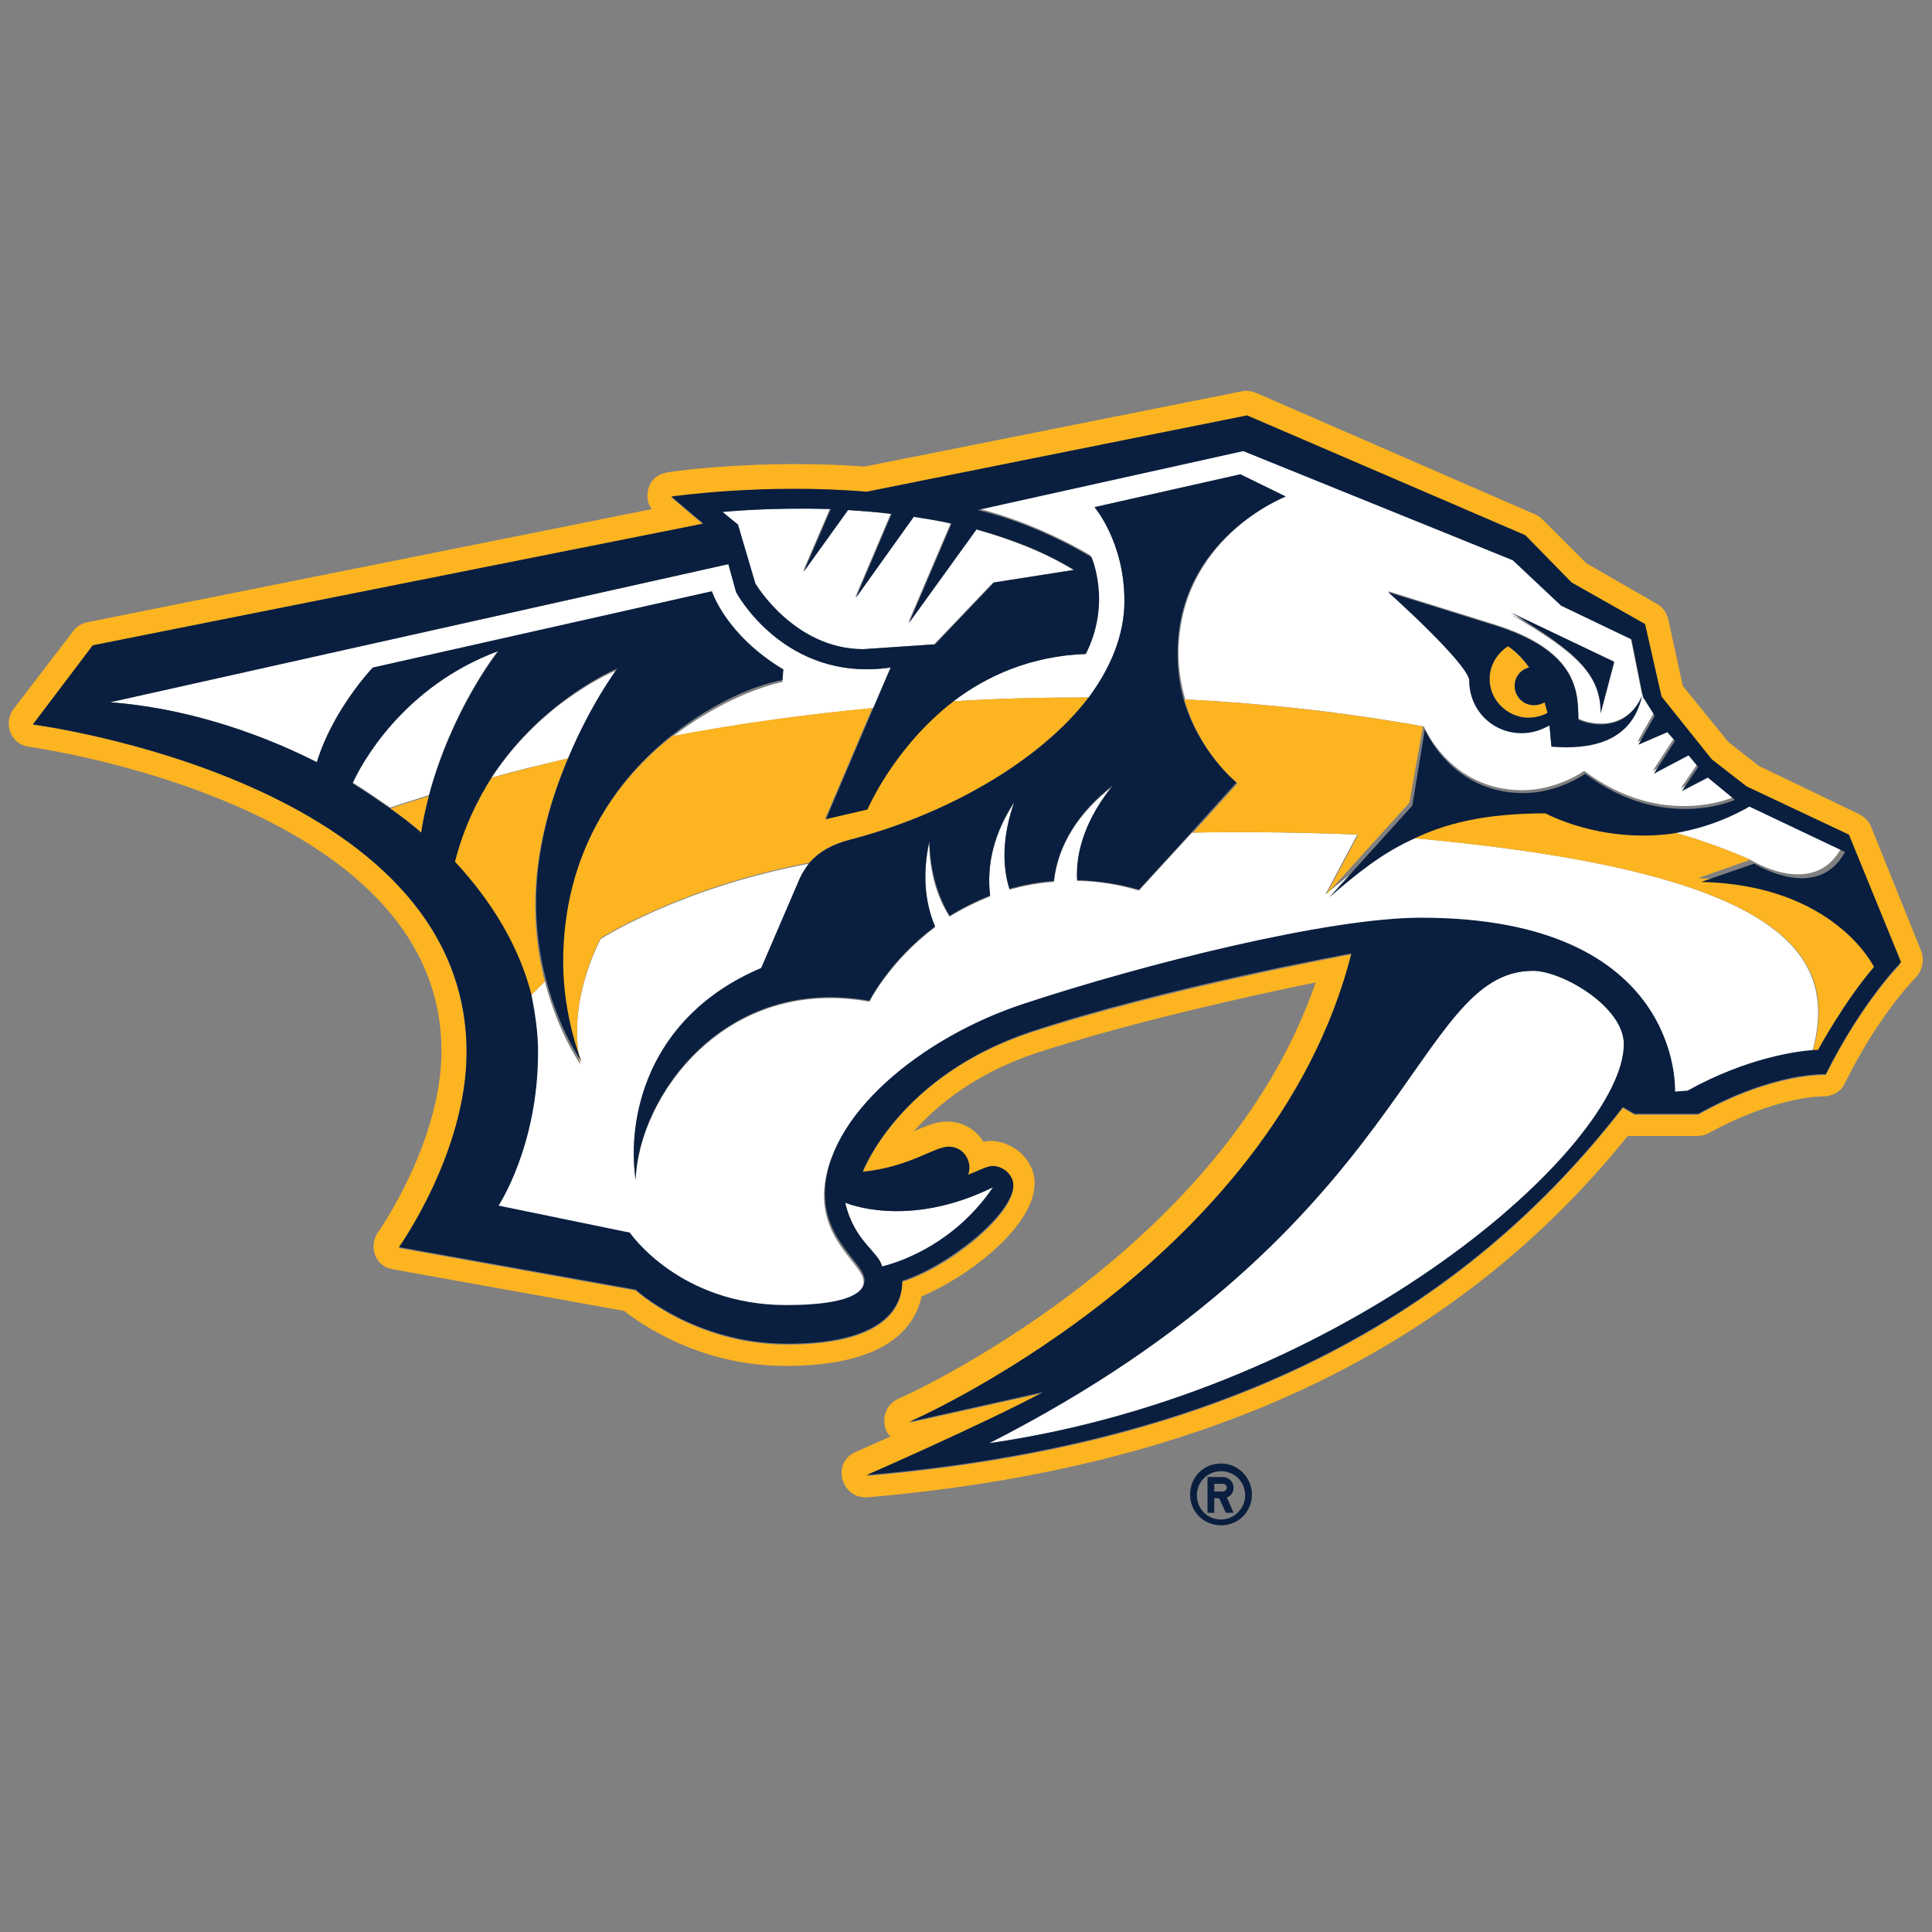
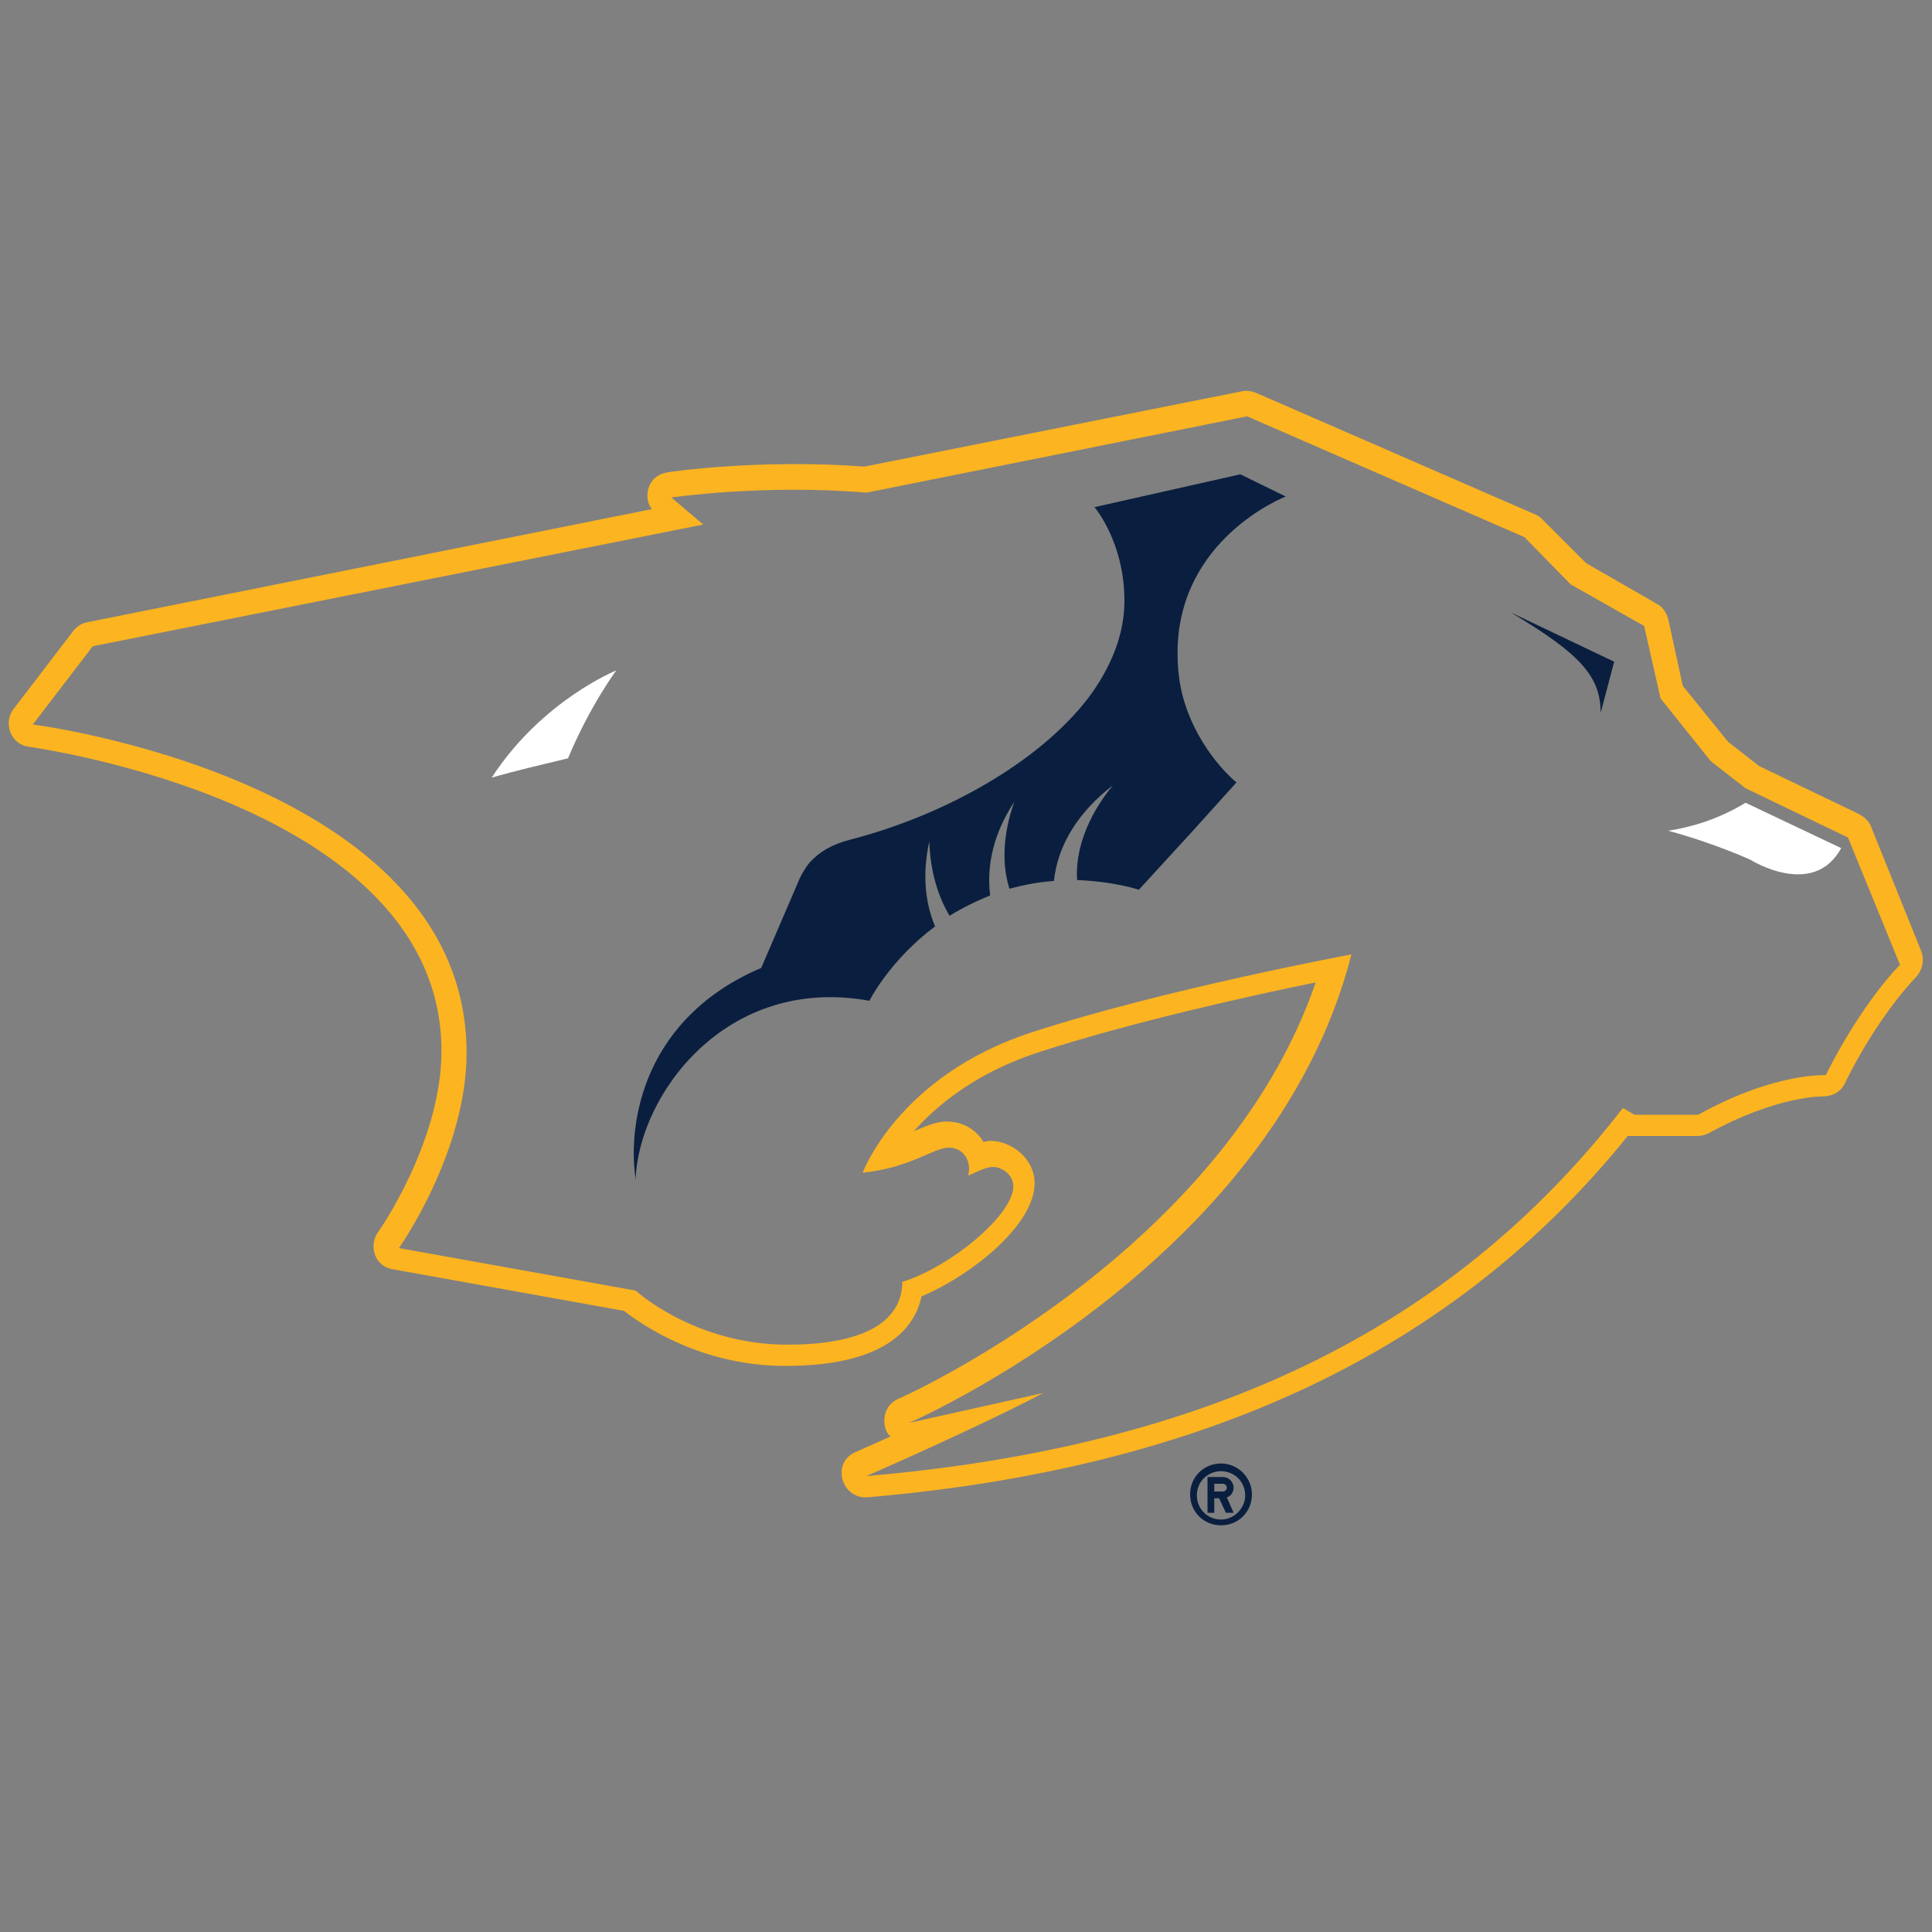
<svg xmlns="http://www.w3.org/2000/svg" id="Layer_1" viewBox="0 0 200 200">
  <rect x="0" y="0" width="200" height="200" fill="#808080" stroke="none" />
  <style>.st0{fill:#fff}.st1{fill:#fcb421}.st2{fill:#0a1f3f}</style>
  <path class="st0" d="M63.8 69.4s-7.7 3.1-12.9 11.1c2.4-.7 5-1.3 7.9-2 2.3-5.5 5-9.1 5-9.1M172.7 86c4.8 1.3 8.5 3 8.5 3s6.5 4.1 9.4-1.2l-9.9-4.7c-2.8 1.7-5.5 2.5-8 2.9" />
-   <path class="st0" d="M38.5 69.2l35.1-7.9s1.4 4.5 7.4 8.1v1.2c-2.8.6-7.1 2.4-11.3 5.6C76 75 82.9 74 90.4 73.3l1.8-4.2c-11 1.6-16-7.8-16-7.8l-.8-2.9-64 14.3c6.9.5 14.5 2.7 21.4 6.2 1.6-5.4 5.7-9.7 5.7-9.7M145.6 86.7c-2.9 1.5-5.5 3.5-8.4 5.9l3.3-6.2s-8.8-.4-17.1-.2l-5.5 6c-2-.6-4.2-1-6.4-1-.1-3 1.1-6.5 3.7-9.8-3.5 2.7-5.7 6.1-6.1 9.9-1.6.1-3.1.4-4.6.8-.8-2.5-.7-5.7.5-9-2.1 3.2-2.9 6.5-2.5 9.7-1.5.6-2.9 1.3-4.2 2.1-1.3-2-2.1-4.6-2.1-7.7-.7 3.2-.5 6.2.6 8.8-4.7 3.5-6.8 7.7-6.8 7.7-14.9-2.7-23.9 9.8-24.2 18.5-.9-6.1 1-16.8 13-21.9l4-9.3c.2-.6.6-1.1 1-1.6-13.4 2.5-21.6 7.8-21.6 7.8s-3.6 6.4-2.1 13c0 0-2.3-3.2-3.7-8.6l-1.5 1.5c.5 1.9.7 3.9.7 6 0 9.7-4.1 15.9-4.1 15.9l13.6 2.8s5.1 7.5 16.2 7.5c3.5 0 8.1-.4 8.1-2.6 0-1.7-4.1-4-4.1-8.9 0-7.9 10-16.1 20.6-19.7 12.5-4.1 31.5-8.9 41.1-8.9 27.2 0 26.3 18 26.3 18l1.3-.1c6.1-3.4 11.4-4.1 13-4.2 2.7-9.9-2.3-18.7-42-22.2M112.4 67.7c-5.8.2-10.3 2.3-13.7 4.9 4.5-.3 9.2-.4 14-.4 2.3-3.1 3.7-6.5 3.7-10 0-6.1-3.1-9.7-3.1-9.7l15.1-3.4 4.7 2.3S122 55.7 122 67.7c0 1.7.3 3.3.7 4.7 8 .4 16.3 1.3 24.7 2.8 0 0 2.7 6.6 10.2 6.6 3.6 0 6.4-2 6.4-2 8.1 6.1 15.5 2.7 15.5 2.7l-2.8-2.3-2.7 1.4 1.7-2.5-1-1.2-3.6 1.9 2.2-3.4-.8-.9-3 1.3 1.7-3-1.2-1.9c-1.1 5-5.6 5.6-9.4 5.3l-.2-2.2c-.8.5-1.8.8-2.9.8-3 0-5.4-2.4-5.4-5.4 0-1.7-8.4-9.2-8.4-9.2l10.9 3.4c9.1 2.8 8.7 7.4 8.8 9.8 1.5.7 5 1.2 6.6-2.4l-1.2-6-7.3-3.5-5-4.7-27.9-11.3-27.5 6.1c6.5 1.6 11.8 4.9 11.8 4.9s2.1 4.9-.5 10.2m54.7.9l-1.4 5.3c0-4-2.4-6.3-9.3-10.3l10.7 5z" />
-   <path class="st0" d="M36.5 81c1.3.8 2.6 1.7 3.9 2.6 1.1-.4 2.5-.8 4-1.3 2.4-9 7.2-15 7.2-15C41.6 71 37.3 79.2 36.5 81M78.1 60.4s4 6.8 11.2 6.8l7.4-.5 6.1-6.4 8.3-1.3c-3.1-1.9-6.6-3.2-10.1-4.2l-7 9.7 4.4-10.3c-1.3-.3-2.6-.5-3.9-.7l-6 8.4 3.7-8.7c-1.6-.2-3.1-.3-4.5-.4l-4.6 6.4 2.8-6.5c-6.4-.2-11.1.3-11.1.3l1.6 1.4 1.7 6zM87.5 124.5c.9 4 3.5 5.1 3.8 6.6 0 0 6.9-1.4 11.5-8.2-8.9 4.4-15.3 1.6-15.3 1.6M168.1 108.1c0-3.9-6.4-7.6-9.4-7.6-12.5 0-12.3 26.5-56.3 48.9 37.4-5.4 65.7-30.9 65.7-41.3" />
  <path class="st1" d="M193.7 85.6c-.2-.6-.7-1-1.2-1.3l-10.4-5-3.2-2.5-4.7-5.8-1.5-6.9c-.2-.7-.6-1.3-1.2-1.6l-7.3-4.2-4.6-4.6c-.2-.2-.5-.4-.8-.5l-28.7-12.5c-.5-.2-1-.3-1.5-.2l-39.1 7.8c-10.6-.8-20 .5-20.4.6-2.4.4-2.4 3-1.6 3.8L9.1 64.4c-.6.1-1.1.4-1.5.9l-6.2 8.1c-1.1 1.4-.3 3.7 1.6 3.9.4.1 42.7 5.8 42.7 31.5 0 9.4-6.5 18.7-6.6 18.8-.9 1.3-.4 3.5 1.6 3.8l23.9 4.3c1.8 1.4 7.9 5.7 16.7 5.7 10.5 0 13.4-4 14.1-7.2 5.2-2.2 11.7-7.4 11.7-11.7 0-2.6-2.4-4.4-4.6-4.4-.3 0-.5.1-.7.1 0 0-1.1-2.1-3.8-2.1-1.2 0-2.4.6-3.4 1 2.4-2.7 6.4-6 12.7-8.1 9.8-3.2 22.5-6 28.9-7.3-9.7 28.2-42.9 43-43.2 43.1-2 .9-1.6 3.4-.8 3.9l-3.6 1.6c-2.6 1.1-1.5 4.9 1.2 4.7 35-3 60.8-15.2 78.7-37.4h7.2c.4 0 .8-.1 1.2-.3 7.1-3.9 11.8-3.8 11.8-3.8 1 0 1.9-.5 2.3-1.4 3.5-7.1 7.3-10.9 7.3-10.9.5-.5 1-1.5.6-2.7l-5.2-12.9zm-4.7 25.7s-5.3-.3-13.2 4.1h-6.6l-1.2-.7c-17.9 23.1-43.3 35.1-78.3 38.1 0 0 11.9-5.2 18.3-8.6l-13.9 3.1s37.6-16.3 45.8-48.5c0 0-19.4 3.6-33.2 8.1-13.7 4.5-17.4 14.5-17.4 14.5 4.9-.5 7.4-2.6 8.9-2.6 1.8 0 2.4 1.8 2 2.9.8-.3 1.8-.9 2.6-.9.9 0 2.1.8 2.1 2 0 3-6.6 8.4-11.5 9.9 0 1.8-.7 6.5-11.9 6.5-9.6 0-15.7-5.6-15.7-5.6l-24.5-4.4s7-9.9 7-20.2c0-28.3-44.9-34-44.9-34l6.2-8.1 63.2-12.6-3.3-2.8s9.5-1.4 20.2-.5l39.4-7.9 28.7 12.5 4.8 4.9 7.6 4.3 1.7 7.5 5.2 6.5 3.6 2.8 10.6 5.1 5.4 13.2c.1-.2-3.9 3.8-7.7 11.4" />
-   <path class="st1" d="M181.2 89s-3.7-1.7-8.5-3c-7.4 1.1-13.1-2.1-13.1-2.1-6.2 0-10.4 1-14 2.8 39.7 3.5 44.7 12.3 42.1 22h.5s2.7-5 5.8-8.6c0 0-4-8.5-18.2-9.2l5.4-1.9zM58.8 78.5c-2.9.7-5.5 1.4-7.9 2-1.6 2.5-3 5.4-3.9 8.9 3.8 4 6.6 8.6 7.9 13.7l1.5-1.5c-.6-2.3-1-4.9-1-7.9 0-5.7 1.6-11 3.4-15.2M147.3 75.2c-8.4-1.5-16.7-2.4-24.7-2.8 1.6 5.6 5.5 8.7 5.5 8.7l-4.6 5.1c8.4-.2 17.1.2 17.1.2l-3.3 6.2 8.6-9.5 1.4-7.9zM89.7 83.8l-4.3 1 4.9-11.5c-7.4.7-14.4 1.7-20.7 2.9-5.9 4.6-11.4 12.3-11.4 23.6 0 5.7 1.9 10.3 1.9 10.3-1.5-6.6 2.1-13 2.1-13s8.3-5.3 21.6-7.8c.9-1.1 2.3-1.9 4.3-2.4 9.6-2.5 19.4-7.9 24.6-14.7-4.8 0-9.4.1-14 .4-6.3 4.7-9 11.2-9 11.2M43.6 86.2c.2-1.3.5-2.6.8-3.8-1.5.5-2.9.9-4 1.3 1.1.7 2.2 1.6 3.2 2.5M158.2 74.3c1.1 0 2-.5 2-.5-.1-.4-.2-.8-.3-1.1-.3.2-.7.3-1.1.3-1.2 0-2-.9-2-2 0-.9.6-1.7 1.5-1.9-1.1-1.5-2.2-2.2-2.2-2.2s-1.9 1.1-1.9 3.4 2 4 4 4" />
-   <path class="st2" d="M180.8 81.4l-3.6-2.8-5.2-6.5-1.7-7.5-7.6-4.3-4.8-4.9L129.1 43l-39.4 7.9c-10.6-.9-20.2.5-20.2.5l3.3 2.8L9.6 66.8 3.4 75s44.9 5.8 44.9 33.9c0 10.4-7 20.2-7 20.2l24.5 4.4s6.1 5.6 15.7 5.6c11.1 0 11.9-4.7 11.9-6.5 4.9-1.6 11.5-7 11.5-9.9 0-1.2-1.2-2-2.1-2-.7 0-1.7.6-2.6.9.5-1-.2-2.9-2-2.9-1.5 0-4 2.1-8.9 2.6 0 0 3.7-9.9 17.4-14.5 13.8-4.6 33.2-8.1 33.2-8.1-8.2 32.2-45.8 48.5-45.8 48.5l13.9-3.1c-6.4 3.4-18.3 8.6-18.3 8.6 35-3 60.4-15 78.3-38.1l1.2.7h6.6c7.9-4.4 13.2-4.1 13.2-4.1 3.8-7.6 7.8-11.6 7.8-11.6l-5.4-13.2-10.6-5zM86 52.7l-2.8 6.5 4.6-6.4c1.5.1 3 .2 4.5.4l-3.7 8.7 6-8.4c1.3.2 2.6.4 3.9.7l-4.4 10.3 7-9.7c3.6 1 7 2.3 10.1 4.2l-8.3 1.3-6.1 6.4-7.4.5c-7.2 0-11.2-6.8-11.2-6.8l-1.8-6.1-1.6-1.3s4.7-.5 11.2-.3M43.6 86.2c-1-.9-2.1-1.7-3.2-2.5-1.3-.9-2.6-1.8-3.9-2.6.8-1.8 5.1-10 15.1-13.7 0 0-4.8 6-7.2 15-.3 1.2-.6 2.4-.8 3.8m59.2 36.7c-4.6 6.8-11.5 8.2-11.5 8.2-.3-1.5-2.9-2.6-3.8-6.6 0 0 6.4 2.8 15.3-1.6m-.4 26.5c44-22.4 43.8-48.9 56.3-48.9 3 0 9.4 3.7 9.4 7.6 0 10.4-28.3 35.9-65.7 41.3m91.6-49.3c-3.1 3.6-5.8 8.6-5.8 8.6h-.5c-1.6.1-6.9.8-13 4.2l-1.3.1s.9-18-26.3-18c-9.6 0-28.7 4.8-41.1 8.9-10.7 3.5-20.6 11.7-20.6 19.7 0 4.9 4.1 7.2 4.1 8.9 0 2.2-4.6 2.6-8.1 2.6-11.1 0-16.2-7.5-16.2-7.5l-13.6-2.8s4.1-6.1 4.1-15.9c0-2-.3-4-.7-6-1.3-5-4.1-9.6-7.9-13.7.9-3.5 2.3-6.4 3.9-8.9 5.3-8 12.9-11.1 12.9-11.1s-2.7 3.6-5 9.1c-1.8 4.2-3.4 9.5-3.4 15.1 0 3 .4 5.7 1 7.9 1.4 5.4 3.7 8.6 3.7 8.6s-1.9-4.6-1.9-10.3c0-11.3 5.5-19 11.4-23.6 4.2-3.3 8.5-5.1 11.3-5.6l.1-1.1c-6-3.6-7.4-8.1-7.4-8.1l-35.1 7.9s-4.1 4.3-5.8 9.8c-6.9-3.5-14.5-5.7-21.4-6.2l64-14.3.8 2.9s5 9.4 16 7.8l-1.8 4.2-4.9 11.5 4.3-1s2.7-6.4 8.9-11.2c3.4-2.6 8-4.7 13.7-4.9 2.7-5.3.6-10 .6-10s-5.4-3.4-11.8-4.9l27.5-6.1L156.6 58l5 4.7 7.3 3.5 1.2 6 1.2 1.9-1.7 3 3-1.3.8.9-2.2 3.4 3.6-1.9 1 1.2-1.7 2.5 2.7-1.4 2.8 2.3s-7.4 3.4-15.5-2.7c0 0-2.8 2-6.4 2-7.5 0-10.2-6.6-10.2-6.6l-1.3 7.9-8.6 9.5c2.9-2.5 5.4-4.5 8.4-5.9 3.6-1.8 7.8-2.8 14-2.8 0 0 5.6 3.1 13.1 2.1 2.5-.4 5.2-1.2 8-2.8l9.9 4.7c-2.9 5.3-9.4 1.2-9.4 1.2l-5.5 1.9c13.8.3 17.9 8.8 17.9 8.8" />
-   <path class="st2" d="M163.4 74.5c-.1-2.5.3-7-8.8-9.8l-10.9-3.4s8.4 7.5 8.4 9.2c0 3 2.4 5.4 5.4 5.4 1.1 0 2-.3 2.9-.8l.2 2.2c3.8.3 8.3-.3 9.4-5.3-1.6 3.7-5.1 3.2-6.6 2.5m-5.2-.2c-2 0-4-1.7-4-4s1.9-3.4 1.9-3.4 1.1.6 2.2 2.2c-.9.2-1.5 1-1.5 1.9 0 1 .8 2 2 2 .5 0 .9-.2 1.1-.3.1.4.2.7.3 1.1 0 0-.8.5-2 .5" />
  <path class="st2" d="M165.7 73.8l1.4-5.3-10.7-5.1c7 4.2 9.3 6.5 9.3 10.4M133.1 51.4l-4.7-2.3-15.1 3.4s3.1 3.6 3.1 9.7c0 3.5-1.4 6.9-3.7 10-5.2 6.8-15 12.2-24.6 14.7-2 .5-3.3 1.3-4.3 2.4-.4.5-.7 1-1 1.6l-4 9.3c-12 5.1-13.9 15.8-13 21.9.3-8.7 9.3-21.2 24.2-18.5 0 0 2.1-4.2 6.8-7.7-1.1-2.6-1.3-5.6-.6-8.8.1 3.1.9 5.7 2.1 7.7 1.3-.8 2.7-1.5 4.2-2.1-.4-3.2.4-6.5 2.5-9.7-1.2 3.4-1.3 6.5-.5 9 1.5-.4 3-.7 4.6-.8.4-3.8 2.6-7.2 6.1-9.9-2.7 3.3-3.9 6.8-3.7 9.8 2.2.1 4.4.4 6.4 1l5.5-6L128 81s-3.9-3.1-5.5-8.7c-.4-1.4-.6-3-.6-4.7 0-11.9 11.2-16.2 11.2-16.2" />
  <g>
    <path class="st2" d="M126.4 151.5c-1.8 0-3.2 1.4-3.2 3.2 0 1.8 1.4 3.2 3.2 3.2 1.8 0 3.2-1.4 3.2-3.2 0-1.7-1.4-3.2-3.2-3.2zm0 5.8c-1.4 0-2.5-1.1-2.5-2.5s1.1-2.5 2.5-2.5 2.5 1.1 2.5 2.5c0 1.3-1.1 2.5-2.5 2.5z" />
    <path class="st2" d="M127.7 154c0-.6-.5-1.1-1.1-1.1H125v3.7h.7v-1.5h.5l.7 1.5h.8l-.7-1.6c.4-.1.7-.5.7-1zm-1.1.4h-.9v-.8h.9c.2 0 .4.2.4.4s-.2.4-.4.4z" />
  </g>
</svg>